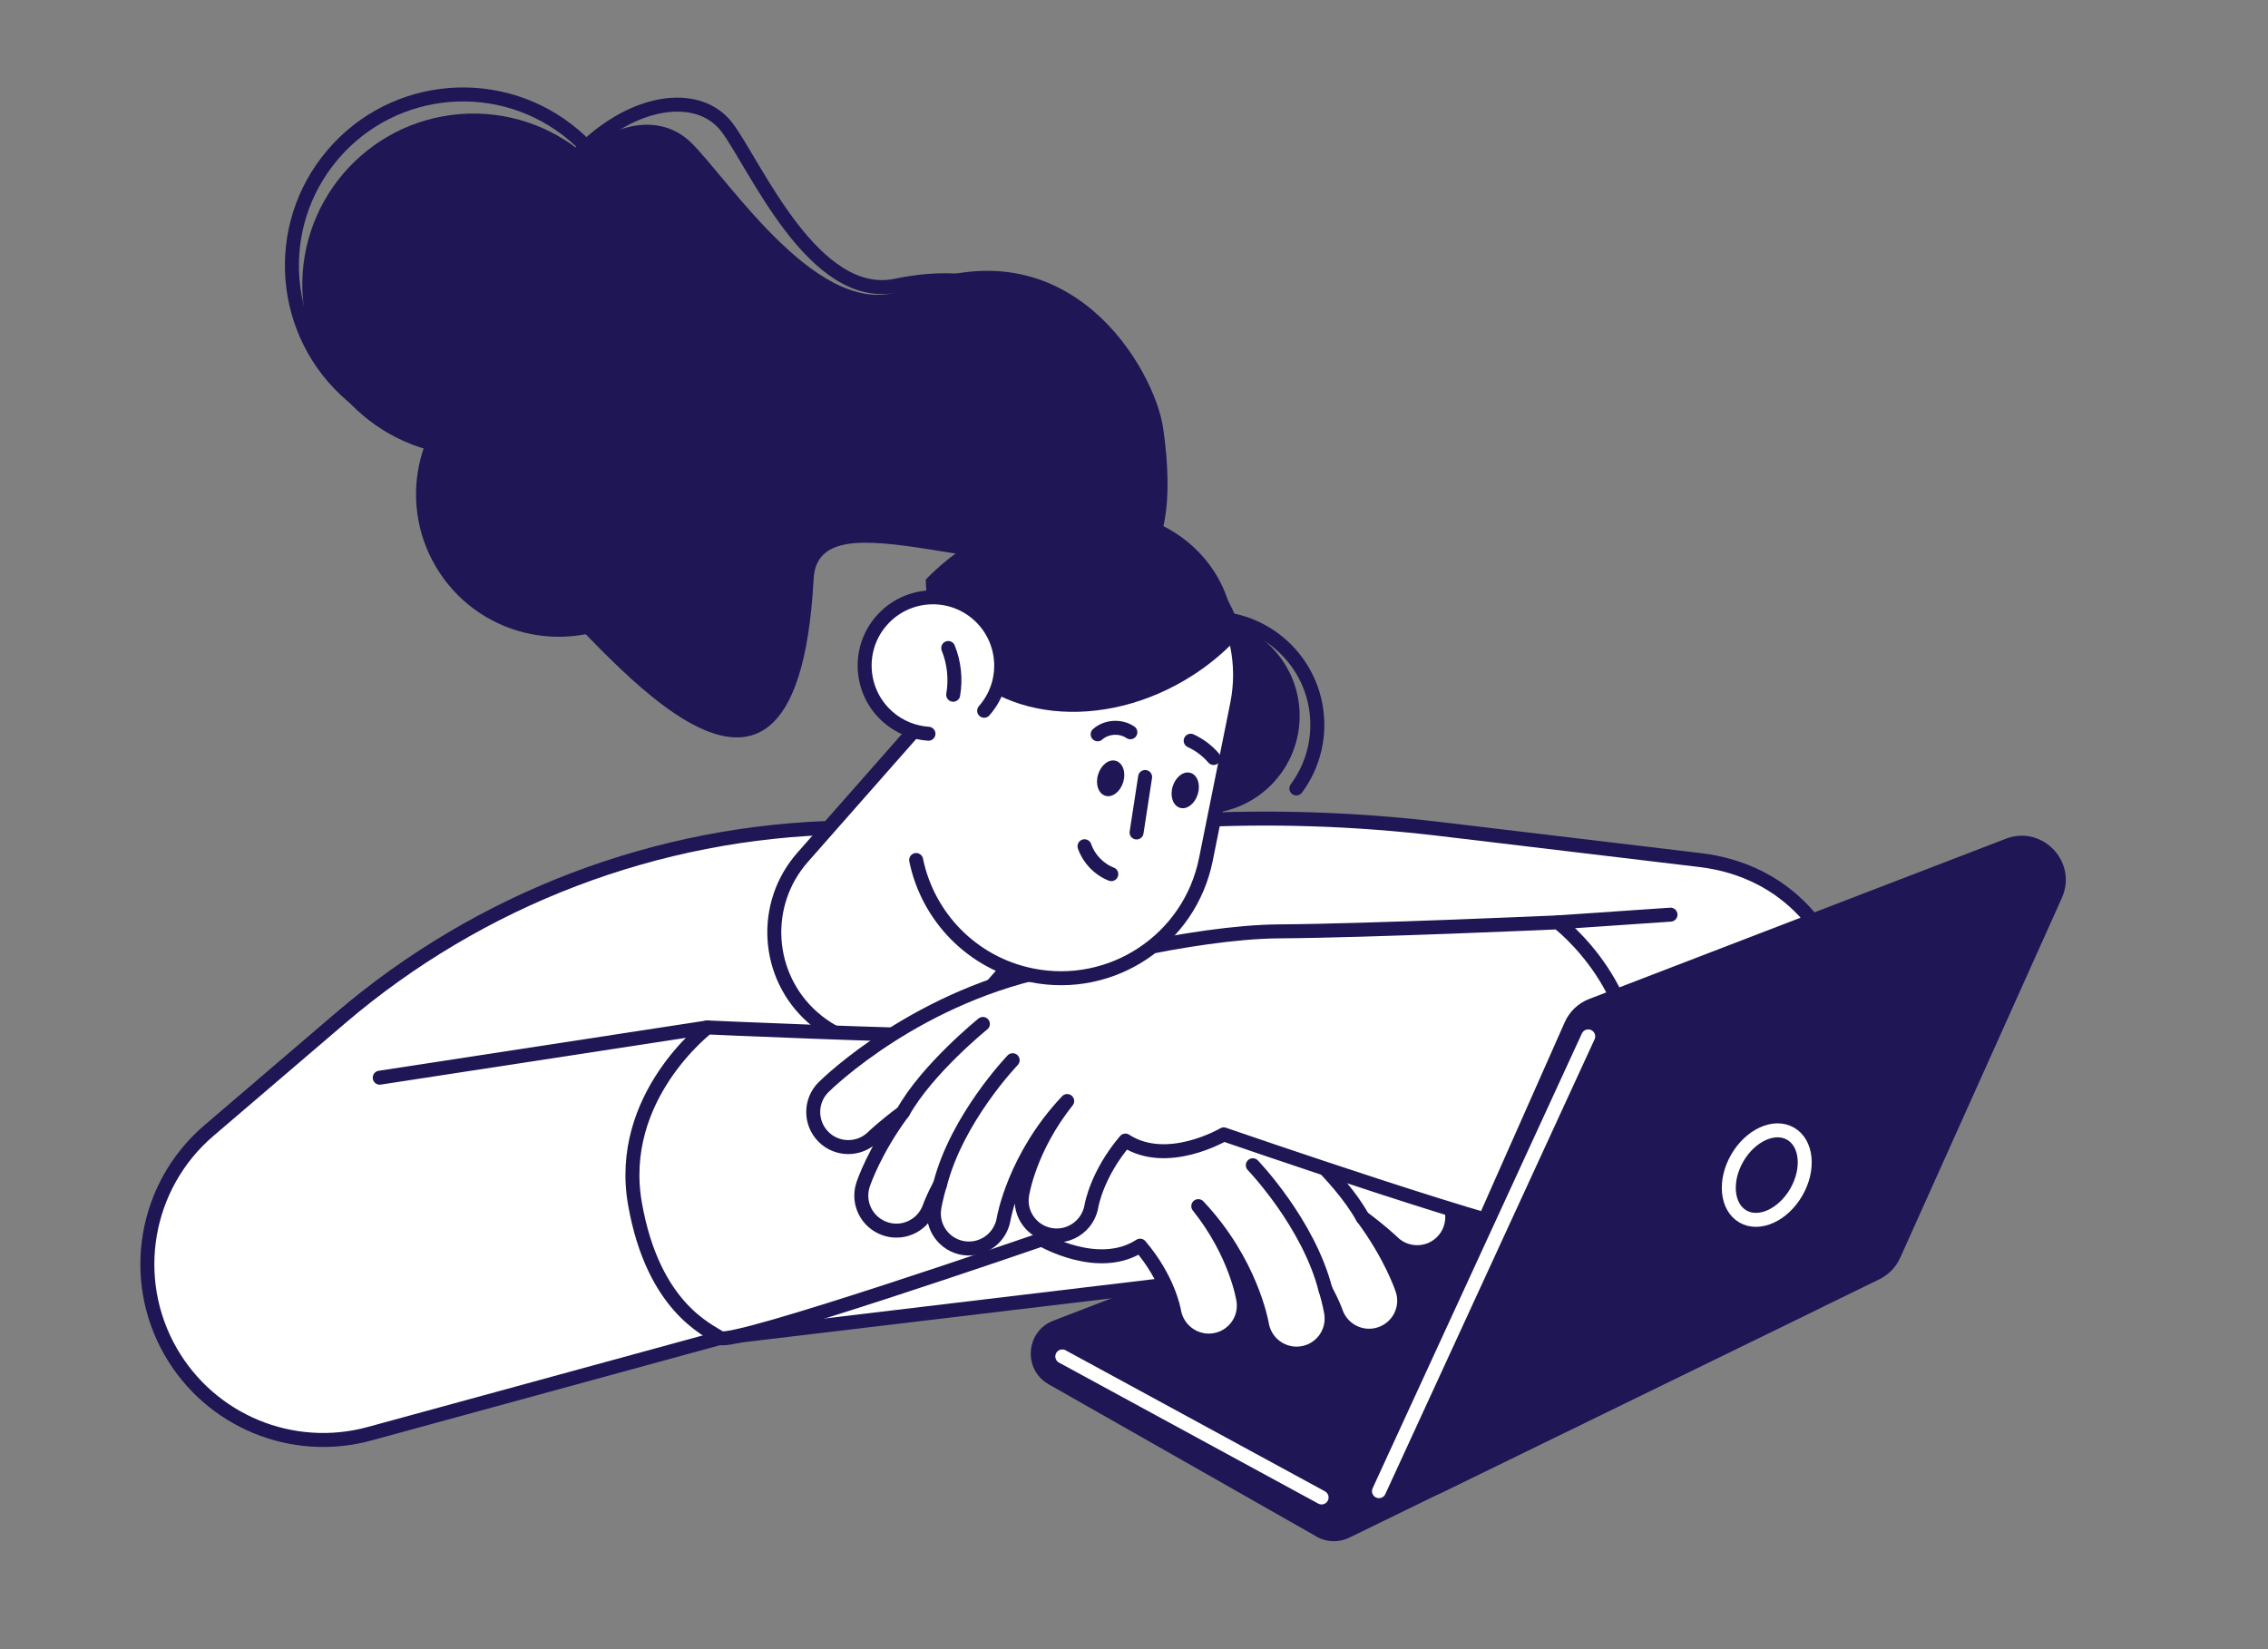
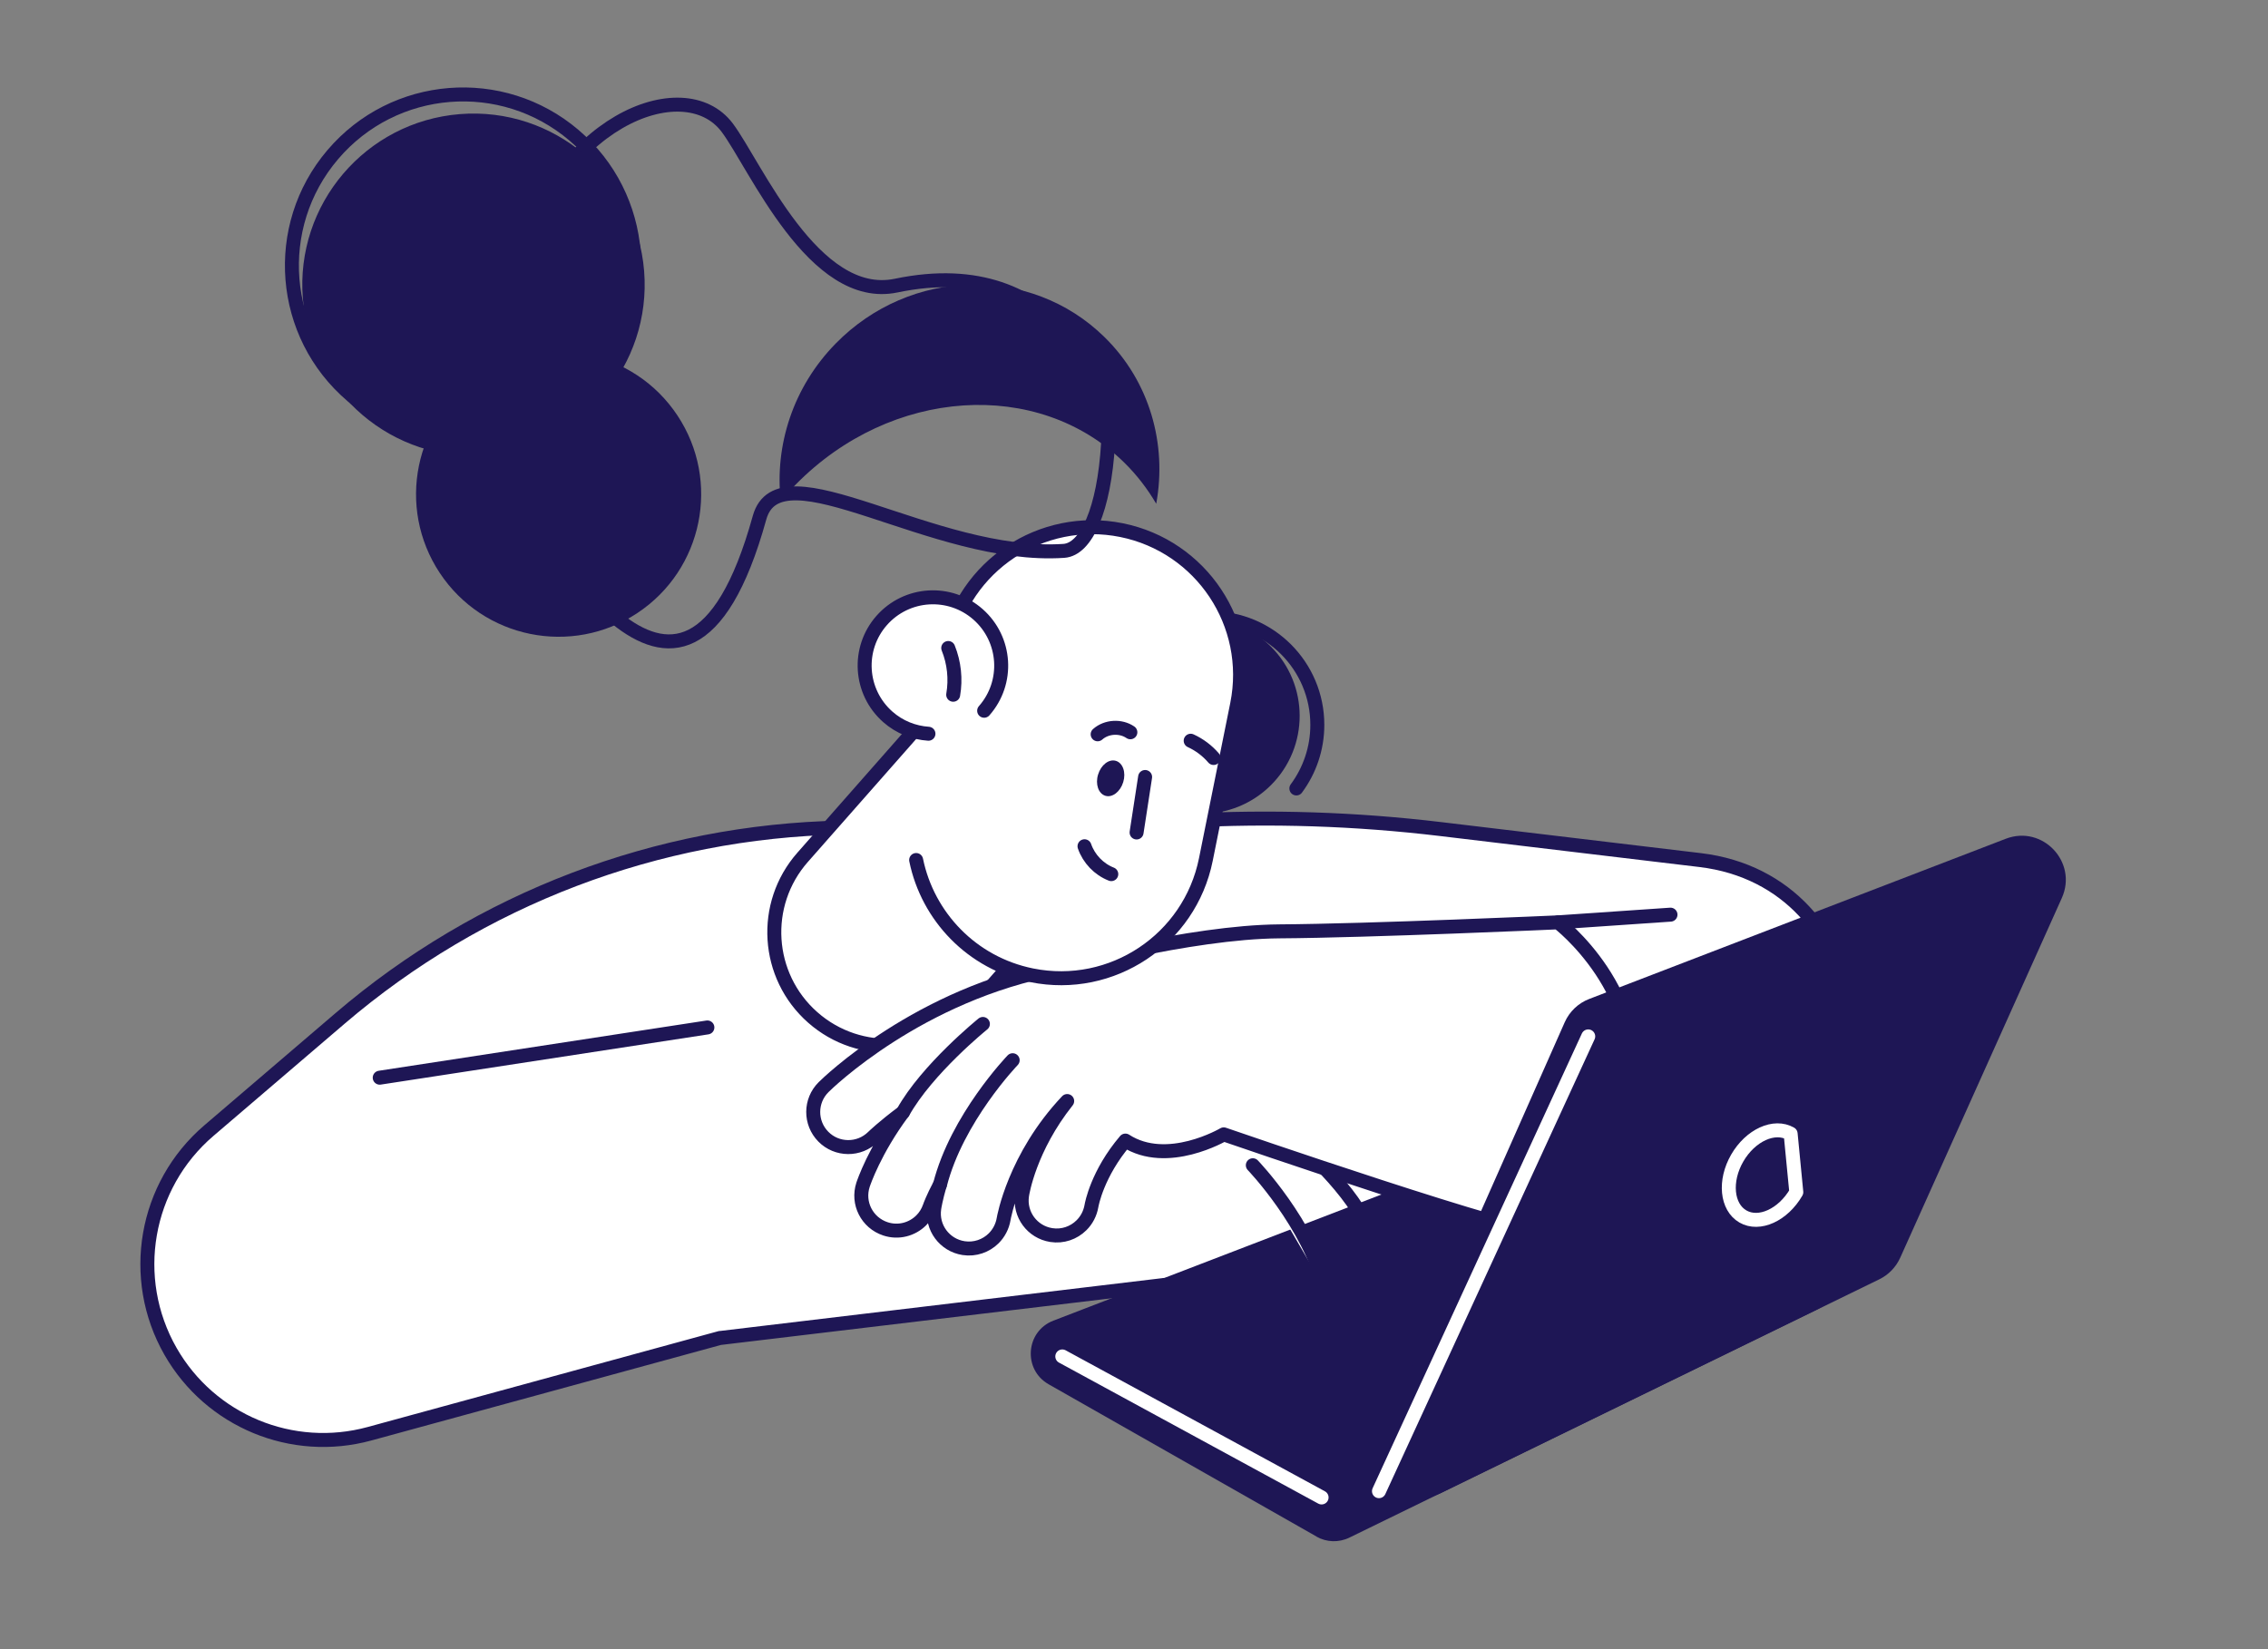
<svg xmlns="http://www.w3.org/2000/svg" id="uuid-ffe70bab-ddad-46be-bb63-2291acf2ec39" data-name="Layer 1" viewBox="0 0 324.5 236">
  <rect x="0" y="0" width="324.5" height="236" fill="#808080" stroke="none" />
  <defs>
    <style>
      .uuid-6135be4a-0b52-42a9-ab8b-158ce24549de, .uuid-9437ad99-17a5-4f3f-ab16-b1b4f3f79d3c, .uuid-965b02dc-9e8c-4caf-8c0a-f66219f480d5 {
        fill: none;
      }

      .uuid-6135be4a-0b52-42a9-ab8b-158ce24549de, .uuid-acd0e40e-00e1-4249-abcb-22a0279212c1, .uuid-77882ba4-6858-466d-8546-1bfc6e275190 {
        stroke-width: 0px;
      }

      .uuid-9437ad99-17a5-4f3f-ab16-b1b4f3f79d3c, .uuid-965b02dc-9e8c-4caf-8c0a-f66219f480d5, .uuid-862143ee-b1fb-4ac7-927f-bab47b562480 {
        stroke-linecap: round;
        stroke-linejoin: round;
        stroke-width: 2px;
      }

      .uuid-9437ad99-17a5-4f3f-ab16-b1b4f3f79d3c, .uuid-862143ee-b1fb-4ac7-927f-bab47b562480 {
        stroke: #1e1655;
      }

      .uuid-965b02dc-9e8c-4caf-8c0a-f66219f480d5 {
        stroke: #fff;
      }

      .uuid-acd0e40e-00e1-4249-abcb-22a0279212c1 {
        fill: #1e1655;
      }

      .uuid-862143ee-b1fb-4ac7-927f-bab47b562480, .uuid-77882ba4-6858-466d-8546-1bfc6e275190 {
        fill: #fff;
      }
    </style>
  </defs>
  <rect class="uuid-6135be4a-0b52-42a9-ab8b-158ce24549de" width="324.5" height="236" />
  <path class="uuid-9437ad99-17a5-4f3f-ab16-b1b4f3f79d3c" d="M157.92,103.73c0-8.44,6.84-15.28,15.28-15.28s15.28,6.84,15.28,15.28c0,3.41-1.12,6.56-3,9.1" />
  <path class="uuid-acd0e40e-00e1-4249-abcb-22a0279212c1" d="M181.85,112.35c5.47-5.47,5.47-14.34,0-19.81-5.47-5.47-14.34-5.47-19.81,0-5.47,5.47-5.47,14.34,0,19.81,5.47,5.47,14.34,5.47,19.81,0Z" />
  <path class="uuid-862143ee-b1fb-4ac7-927f-bab47b562480" d="M103.04,191.46l-50.16,13.71c-11.07,3.03-22.78-1.82-28.48-11.78-5.99-10.48-3.69-23.74,5.48-31.59l18.76-16.05c20.03-17.14,45.38-26.8,71.74-27.32l49.24-.98c12.17-.66,24.38-.26,36.49,1.19l37.15,4.44c25.22,3.02,29.51,37.81,5.78,46.87l-15.58,5.94-130.42,15.58h0Z" />
  <path class="uuid-862143ee-b1fb-4ac7-927f-bab47b562480" d="M116.29,145.6c6.73,5.93,16.99,5.28,22.92-1.45l21.94-24.91c5.93-6.73,5.28-16.99-1.45-22.92-6.73-5.93-16.99-5.28-22.92,1.45l-21.94,24.91c-5.93,6.73-5.28,16.99,1.45,22.92Z" />
  <path class="uuid-acd0e40e-00e1-4249-abcb-22a0279212c1" d="M188.36,219.88l-38.33-21.79c-3.7-2.11-3.29-7.57.68-9.1l64.67-24.87c1.11-.43,2.34-.45,3.46-.06l40.58,14.02c4.25,1.47,4.61,7.34.56,9.31l-66.92,32.65c-1.5.73-3.26.68-4.71-.15h.01Z" />
-   <path class="uuid-862143ee-b1fb-4ac7-927f-bab47b562480" d="M101.21,147.03s27.02,1.21,39.87,1.29c12.85.09,31.67,5.26,31.67,5.26,19.91,3.7,33,16.48,33.55,17.03,1.97,1.95,1.98,5.12.04,7.09s-5.12,1.99-7.1.05c-.04-.04-1.56-1.51-4.27-3.52,4.06,5.48,5.58,10.03,5.69,10.35.86,2.63-.57,5.44-3.2,6.31-1.86.62-3.82.08-5.12-1.21-.54-.53-.96-1.2-1.22-1.96,0-.04-.45-1.26-1.44-3.12.56,1.93.77,3.19.79,3.36.41,2.73-1.47,5.27-4.2,5.69-1.63.25-3.21-.32-4.3-1.4-.73-.73-1.25-1.69-1.43-2.78-.02-.1-1.51-8.84-9.09-16.87,5.38,6.76,6.41,13.15,6.46,13.51.4,2.72-1.46,5.24-4.18,5.67-1.64.26-3.22-.31-4.32-1.4-.73-.72-1.24-1.67-1.43-2.75-.04-.24-.84-4.65-4.86-9.37-5.99,3.88-14.07-.89-14.07-.89,0,0-44.22,15.26-46,14.09s-9.58-4.43-12.19-19.14c-2.73-15.34,10.37-25.29,10.37-25.29h-.02Z" />
  <path class="uuid-77882ba4-6858-466d-8546-1bfc6e275190" d="M183.51,161.56s8,6.46,11.45,12.67l-11.45-12.67Z" />
  <path class="uuid-9437ad99-17a5-4f3f-ab16-b1b4f3f79d3c" d="M183.51,161.56s8,6.46,11.45,12.67" />
  <path class="uuid-77882ba4-6858-466d-8546-1bfc6e275190" d="M179.25,166.75s8,8.31,10.41,17.86l-10.41-17.86Z" />
  <path class="uuid-9437ad99-17a5-4f3f-ab16-b1b4f3f79d3c" d="M179.25,166.75s8,8.31,10.41,17.86" />
  <path class="uuid-862143ee-b1fb-4ac7-927f-bab47b562480" d="M222.93,131.99s-27.02,1.21-39.87,1.29c-12.85.09-31.67,5.26-31.67,5.26-19.91,3.7-33,16.48-33.55,17.03-1.97,1.95-1.98,5.12-.04,7.09s5.12,1.99,7.1.05c.04-.04,1.56-1.51,4.27-3.52-4.06,5.48-5.58,10.03-5.69,10.35-.86,2.63.57,5.44,3.2,6.31,1.86.62,3.82.08,5.12-1.21.54-.53.96-1.2,1.22-1.96.01-.04.45-1.26,1.44-3.12-.56,1.93-.77,3.19-.79,3.36-.41,2.73,1.47,5.27,4.2,5.69,1.63.25,3.21-.32,4.3-1.4.73-.73,1.25-1.69,1.43-2.78.02-.1,1.51-8.84,9.09-16.87-5.38,6.76-6.41,13.15-6.46,13.51-.4,2.72,1.46,5.24,4.18,5.67,1.64.26,3.22-.31,4.32-1.4.73-.72,1.24-1.67,1.43-2.75.04-.24.84-4.65,4.86-9.37,5.99,3.88,14.07-.89,14.07-.89,0,0,44.22,15.26,46,14.09,1.78-1.17,9.58-4.43,12.19-19.14,2.73-15.34-10.37-25.29-10.37-25.29h.02Z" />
  <path class="uuid-77882ba4-6858-466d-8546-1bfc6e275190" d="M140.63,146.53s-8,6.46-11.45,12.67l11.45-12.67Z" />
  <path class="uuid-9437ad99-17a5-4f3f-ab16-b1b4f3f79d3c" d="M140.63,146.53s-8,6.46-11.45,12.67" />
  <path class="uuid-77882ba4-6858-466d-8546-1bfc6e275190" d="M144.89,151.72s-8,8.31-10.41,17.86l10.41-17.86Z" />
  <path class="uuid-9437ad99-17a5-4f3f-ab16-b1b4f3f79d3c" d="M144.89,151.72s-8,8.31-10.41,17.86" />
  <path class="uuid-77882ba4-6858-466d-8546-1bfc6e275190" d="M131.08,123.07c1.65,8.07,7.97,14.77,16.55,16.5,11.45,2.3,22.59-5.11,24.9-16.56l4.48-22.25c2.3-11.45-5.11-22.59-16.56-24.9-11.45-2.3-22.59,5.11-24.9,16.56" />
  <path class="uuid-9437ad99-17a5-4f3f-ab16-b1b4f3f79d3c" d="M131.08,123.07c1.65,8.07,7.97,14.77,16.55,16.5,11.45,2.3,22.59-5.11,24.9-16.56l4.48-22.25c2.3-11.45-5.11-22.59-16.56-24.9-11.45-2.3-22.59,5.11-24.9,16.56" />
-   <path class="uuid-acd0e40e-00e1-4249-abcb-22a0279212c1" d="M138.45,78.03c-2.25,1.44-4.24,3.1-5.99,4.9.05,3.51.97,6.92,2.9,9.92,6.64,10.34,22.44,12.04,35.29,3.79,2.25-1.44,4.24-3.1,5.99-4.9-.06-3.51-.97-6.92-2.9-9.92-6.64-10.34-22.44-12.04-35.29-3.79Z" />
  <path class="uuid-77882ba4-6858-466d-8546-1bfc6e275190" d="M140.81,101.71c3.57-4.05,3.17-10.22-.87-13.79-4.05-3.57-10.22-3.18-13.79.87-3.57,4.05-3.17,10.22.87,13.79,1.69,1.49,3.74,2.28,5.82,2.42" />
  <path class="uuid-9437ad99-17a5-4f3f-ab16-b1b4f3f79d3c" d="M140.81,101.71c3.57-4.05,3.17-10.22-.87-13.79-4.05-3.57-10.22-3.18-13.79.87-3.57,4.05-3.17,10.22.87,13.79,1.69,1.49,3.74,2.28,5.82,2.42" />
-   <path class="uuid-acd0e40e-00e1-4249-abcb-22a0279212c1" d="M167.78,112.56c-.42,1.38.05,2.74,1.05,3.04.99.3,2.13-.58,2.55-1.96s-.05-2.74-1.05-3.04c-.99-.3-2.13.58-2.55,1.96Z" />
  <path class="uuid-acd0e40e-00e1-4249-abcb-22a0279212c1" d="M157.11,110.84c-.42,1.38.05,2.74,1.05,3.04.99.3,2.13-.58,2.55-1.96s-.05-2.74-1.05-3.04c-1-.3-2.13.58-2.55,1.96Z" />
  <path class="uuid-9437ad99-17a5-4f3f-ab16-b1b4f3f79d3c" d="M159,125.09c-1.77-.69-3.21-2.19-3.83-3.99" />
  <path class="uuid-9437ad99-17a5-4f3f-ab16-b1b4f3f79d3c" d="M162.62,119.13c.41-2.65.81-5.3,1.22-7.94" />
  <path class="uuid-9437ad99-17a5-4f3f-ab16-b1b4f3f79d3c" d="M173.64,108.47c-.9-1.05-2.03-1.9-3.28-2.47" />
  <path class="uuid-9437ad99-17a5-4f3f-ab16-b1b4f3f79d3c" d="M161.73,104.79c-1.39-.95-3.42-.83-4.68.29" />
  <path class="uuid-9437ad99-17a5-4f3f-ab16-b1b4f3f79d3c" d="M136.38,99.42c.39-2.24.14-4.58-.71-6.69" />
  <path class="uuid-acd0e40e-00e1-4249-abcb-22a0279212c1" d="M197.69,205.39l26.19-59.11c.68-1.53,1.94-2.73,3.51-3.33l59.59-22.92c5.26-2.02,10.33,3.34,8.02,8.48l-23.12,51.47c-.61,1.35-1.66,2.44-2.99,3.09l-62.66,30.56c-5.29,2.58-10.92-2.85-8.54-8.23h0Z" />
  <path class="uuid-9437ad99-17a5-4f3f-ab16-b1b4f3f79d3c" d="M54.33,154.22l46.88-7.19" />
  <path class="uuid-965b02dc-9e8c-4caf-8c0a-f66219f480d5" d="M151.99,194.11l37.1,20.18" />
  <path class="uuid-965b02dc-9e8c-4caf-8c0a-f66219f480d5" d="M227.24,148.31l-29.94,65.08" />
-   <path class="uuid-965b02dc-9e8c-4caf-8c0a-f66219f480d5" d="M257.01,170.6c-1.89,3.27-5.31,4.83-7.64,3.48-2.33-1.35-2.7-5.09-.81-8.36,1.89-3.27,5.31-4.83,7.64-3.48s2.7,5.09.81,8.36Z" />
+   <path class="uuid-965b02dc-9e8c-4caf-8c0a-f66219f480d5" d="M257.01,170.6c-1.89,3.27-5.31,4.83-7.64,3.48-2.33-1.35-2.7-5.09-.81-8.36,1.89-3.27,5.31-4.83,7.64-3.48Z" />
  <path class="uuid-9437ad99-17a5-4f3f-ab16-b1b4f3f79d3c" d="M239.01,130.89l-16.08,1.1" />
  <path class="uuid-acd0e40e-00e1-4249-abcb-22a0279212c1" d="M158.02,48.23c6.51,6.38,8.97,15.36,7.41,23.86-1.24-2.12-2.76-4.11-4.58-5.9-12.36-12.12-33.4-10.71-47,3.15-.76.77-1.47,1.57-2.14,2.38-.89-7.95,1.73-16.31,7.87-22.57,10.66-10.87,27.87-11.29,38.44-.92Z" />
  <path class="uuid-9437ad99-17a5-4f3f-ab16-b1b4f3f79d3c" d="M158.54,63.43c.41-6.99-6.59-27.52-30.32-22.56-11.8,2.47-20.14-17.22-24.17-22.6-6.26-8.33-25.06-.67-30.06,20.73-1.43,6.15-4.79,28.72-.79,31.52,4,2.8,24.27,44.05,35.47,3.57,2.89-10.44,24.78,6.01,43.55,4.74,3.19-.22,5.76-5.88,6.32-15.39h0Z" />
-   <path class="uuid-acd0e40e-00e1-4249-abcb-22a0279212c1" d="M166.4,61.18c-1.15-8.01-13.19-29.96-36.99-19.78-11.84,5.06-25.08-15.67-30.54-21-8.47-8.25-26.5,4.06-26.88,29.29-.11,7.25,1.5,33.5,6.33,35.91,4.83,2.41,35.52,45.32,38.09-2.76.66-12.41,27.41,2.06,46.85-2.99,3.3-.86,4.72-7.77,3.15-18.68h0Z" />
  <path class="uuid-acd0e40e-00e1-4249-abcb-22a0279212c1" d="M69.71,65.16c-13.48,1.08-25.29-8.97-26.38-22.45-1.08-13.48,8.97-25.29,22.45-26.38,13.48-1.08,25.29,8.97,26.38,22.45,1.08,13.48-8.97,25.29-22.45,26.38Z" />
  <path class="uuid-9437ad99-17a5-4f3f-ab16-b1b4f3f79d3c" d="M84.9,53.88c8.77-10.3,7.53-25.76-2.77-34.52-10.3-8.77-25.76-7.53-34.52,2.77-8.77,10.3-7.53,25.76,2.77,34.52,10.3,8.77,25.76,7.53,34.52-2.77Z" />
  <path class="uuid-acd0e40e-00e1-4249-abcb-22a0279212c1" d="M91.19,87.73c9.39-6.22,11.96-18.88,5.74-28.27-6.22-9.39-18.88-11.96-28.27-5.74-9.39,6.22-11.96,18.88-5.74,28.27,6.22,9.39,18.88,11.96,28.27,5.74Z" />
  <rect class="uuid-6135be4a-0b52-42a9-ab8b-158ce24549de" width="324.5" height="236" />
</svg>